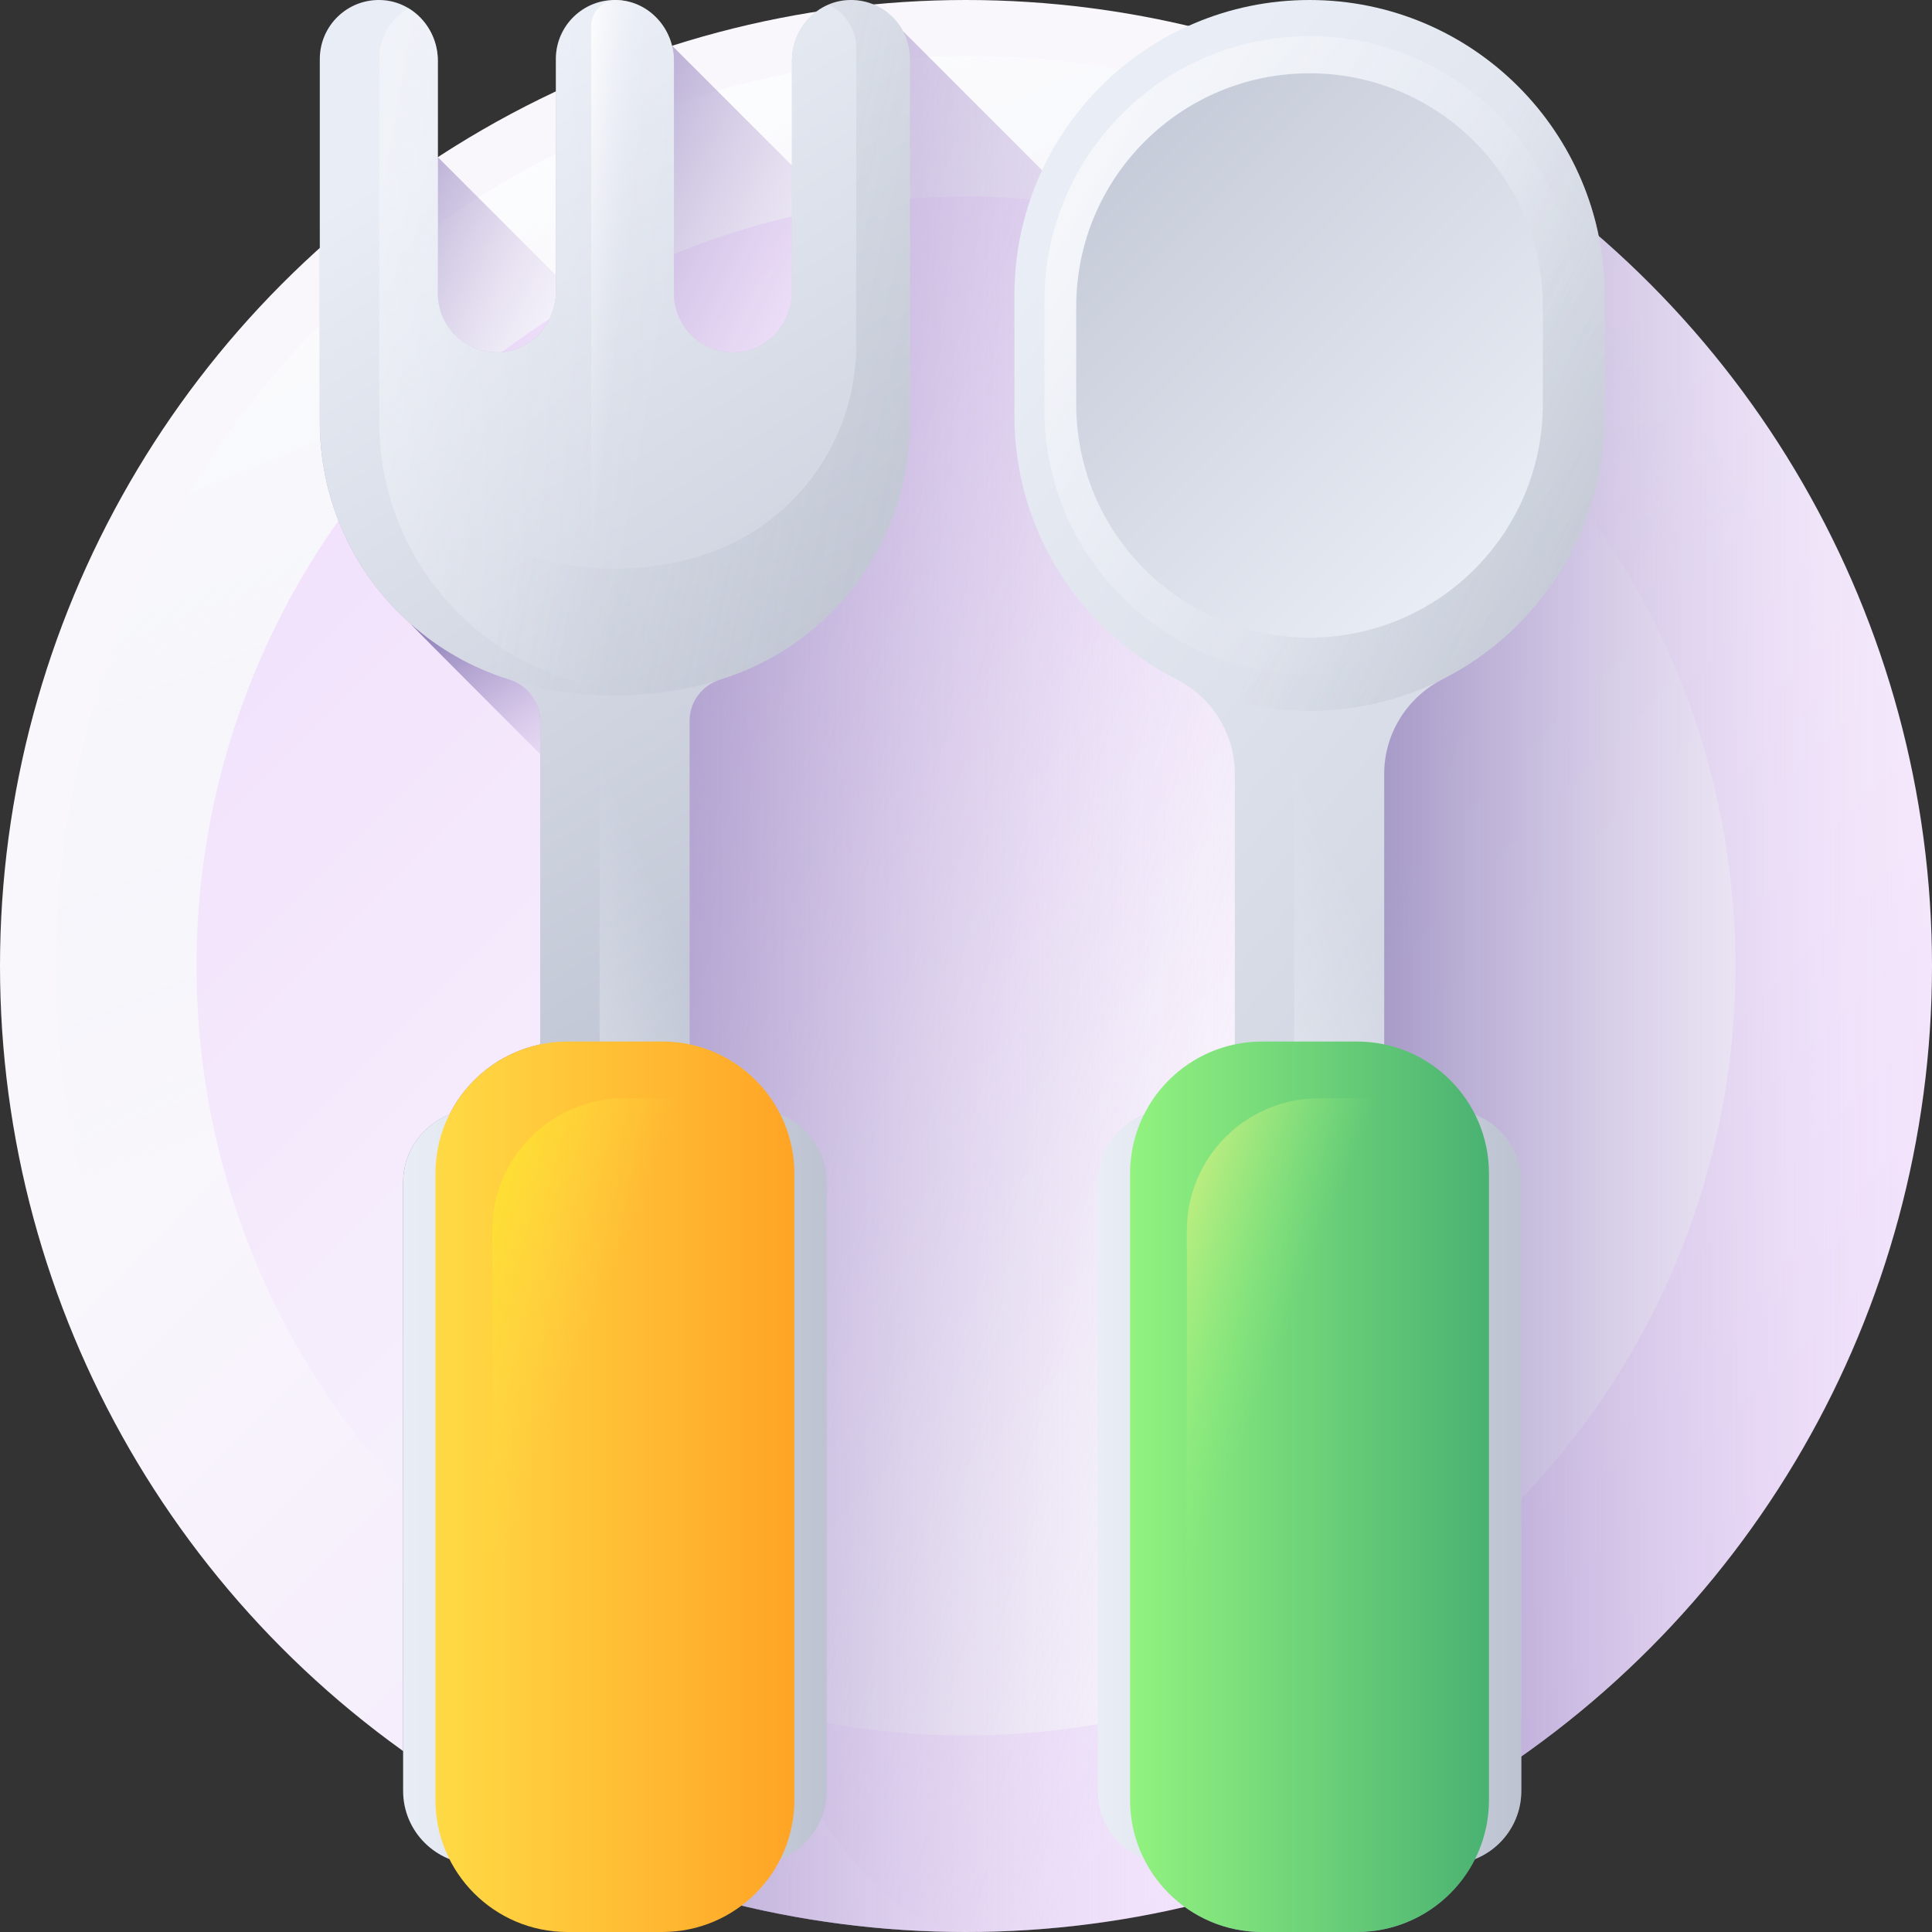
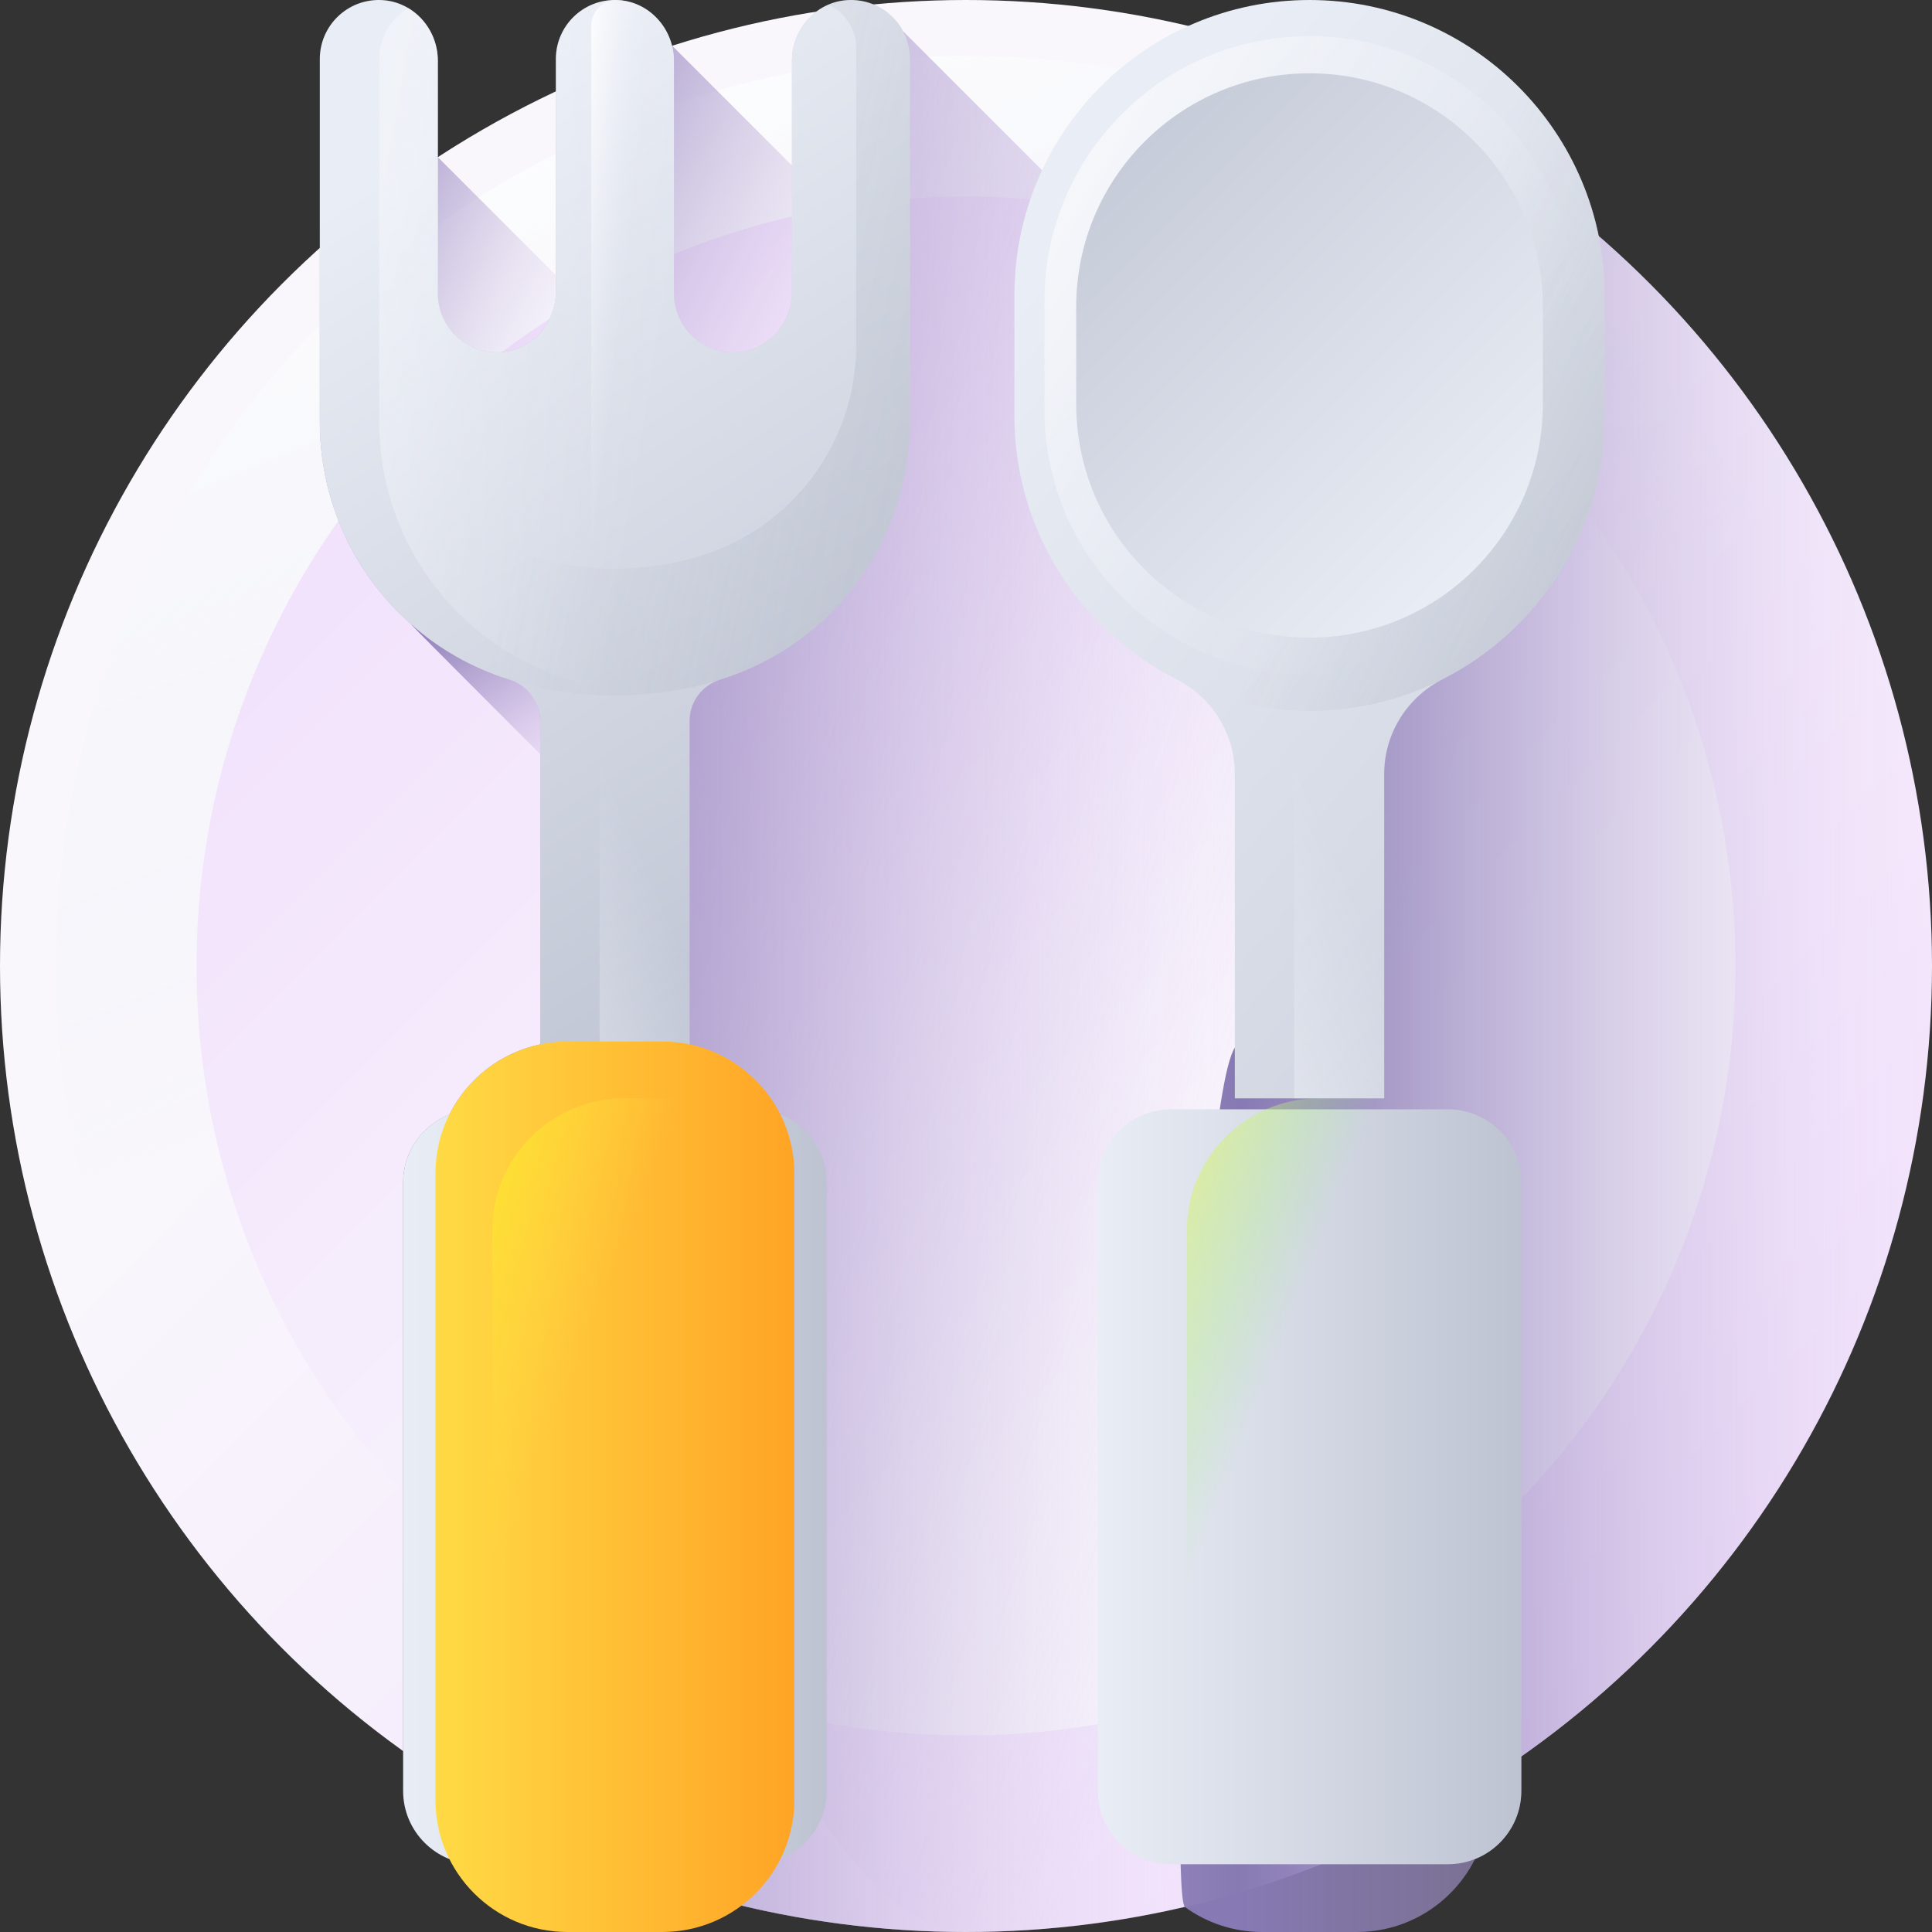
<svg xmlns="http://www.w3.org/2000/svg" xmlns:xlink="http://www.w3.org/1999/xlink" id="Capa_1" enable-background="new 0 0 510 510" height="512" viewBox="0 0 510 510" width="512">
  <rect x="0" y="0" width="510" height="510" fill="#333333" stroke="none" />
  <linearGradient id="lg1">
    <stop offset="0" stop-color="#f9f7fc" />
    <stop offset="1" stop-color="#f0ddfc" />
  </linearGradient>
  <linearGradient id="SVGID_1_" gradientUnits="userSpaceOnUse" x1="165.713" x2="498.616" xlink:href="#lg1" y1="165.713" y2="498.616" />
  <linearGradient id="lg2">
    <stop offset="0" stop-color="#e9edf5" stop-opacity="0" />
    <stop offset="1" stop-color="#fff" />
  </linearGradient>
  <linearGradient id="SVGID_2_" gradientUnits="userSpaceOnUse" x1="243.949" x2="155.737" xlink:href="#lg2" y1="227.504" y2="8.024" />
  <linearGradient id="SVGID_3_" gradientTransform="matrix(-1 0 0 -1 -1620 -1618)" gradientUnits="userSpaceOnUse" x1="-1946.124" x2="-1680.941" xlink:href="#lg1" y1="-1944.124" y2="-1678.941" />
  <linearGradient id="lg3">
    <stop offset="0" stop-color="#f0ddfc" stop-opacity="0" />
    <stop offset=".289" stop-color="#c8b7e0" stop-opacity=".289" />
    <stop offset=".592" stop-color="#a595c8" stop-opacity=".592" />
    <stop offset=".84" stop-color="#8f81b8" stop-opacity=".84" />
    <stop offset="1" stop-color="#8779b3" />
  </linearGradient>
  <linearGradient id="SVGID_4_" gradientUnits="userSpaceOnUse" x1="162.299" x2="76.298" xlink:href="#lg3" y1="88.129" y2="44.128" />
  <linearGradient id="SVGID_5_" gradientUnits="userSpaceOnUse" x1="243.175" x2="121.842" xlink:href="#lg3" y1="82.316" y2="21.649" />
  <linearGradient id="SVGID_6_" gradientUnits="userSpaceOnUse" x1="354.829" x2="-71.15" xlink:href="#lg3" y1="293.647" y2="151.154" />
  <linearGradient id="lg4">
    <stop offset="0" stop-color="#e9edf5" />
    <stop offset="1" stop-color="#bec3d2" />
  </linearGradient>
  <linearGradient id="SVGID_9_" gradientUnits="userSpaceOnUse" x1="116.818" x2="255.385" xlink:href="#lg4" y1="35.244" y2="249.268" />
  <linearGradient id="SVGID_10_" gradientUnits="userSpaceOnUse" x1="515.951" x2="327.144" xlink:href="#lg3" y1="256.488" y2="256.488" />
  <linearGradient id="SVGID_11_" gradientUnits="userSpaceOnUse" x1="153.181" x2="114.681" xlink:href="#lg3" y1="217.079" y2="159.579" />
  <linearGradient id="SVGID_12_" gradientUnits="userSpaceOnUse" x1="328" x2="106.422" xlink:href="#lg3" y1="259.101" y2="259.101" />
  <linearGradient id="SVGID_13_" gradientUnits="userSpaceOnUse" x1="269.327" x2="560.765" xlink:href="#lg4" y1="76.818" y2="322.802" />
  <linearGradient id="SVGID_14_" gradientUnits="userSpaceOnUse" x1="356.772" x2="272.517" xlink:href="#lg2" y1="234.89" y2="271.288" />
  <linearGradient id="lg5">
    <stop offset="0" stop-color="#7e8595" stop-opacity="0" />
    <stop offset="1" stop-color="#7e8595" />
  </linearGradient>
  <linearGradient id="SVGID_15_" gradientUnits="userSpaceOnUse" x1="365.281" x2="667.588" xlink:href="#lg5" y1="103.365" y2="250.474" />
  <linearGradient id="SVGID_16_" gradientUnits="userSpaceOnUse" x1="388.547" x2="239.585" xlink:href="#lg2" y1="120.012" y2="29.017" />
  <linearGradient id="SVGID_17_" gradientUnits="userSpaceOnUse" x1="396.336" x2="268.466" xlink:href="#lg4" y1="144.481" y2="16.611" />
  <linearGradient id="SVGID_18_" gradientUnits="userSpaceOnUse" x1="289.778" x2="401.587" xlink:href="#lg4" y1="392.47" y2="392.47" />
  <linearGradient id="SVGID_19_" gradientUnits="userSpaceOnUse" x1="298.311" x2="393.055" y1="392.47" y2="392.47">
    <stop offset="0" stop-color="#92f37f" />
    <stop offset="1" stop-color="#4ab272" />
  </linearGradient>
  <linearGradient id="SVGID_20_" gradientUnits="userSpaceOnUse" x1="324.872" x2="271.623" y1="388.859" y2="367.964">
    <stop offset="0" stop-color="#92f37f" stop-opacity="0" />
    <stop offset="1" stop-color="#ffee83" />
  </linearGradient>
  <linearGradient id="SVGID_21_" gradientUnits="userSpaceOnUse" x1="167.032" x2="16.384" xlink:href="#lg2" y1="140.586" y2="114.298" />
  <linearGradient id="SVGID_22_" gradientUnits="userSpaceOnUse" x1="148.658" x2="747.206" xlink:href="#lg5" y1="83.017" y2="212.433" />
  <linearGradient id="SVGID_23_" gradientUnits="userSpaceOnUse" x1="173.406" x2="89.152" xlink:href="#lg2" y1="234.89" y2="271.289" />
  <linearGradient id="SVGID_24_" gradientUnits="userSpaceOnUse" x1="162.662" x2="144.968" xlink:href="#lg2" y1="92.151" y2="90.129" />
  <linearGradient id="SVGID_25_" gradientUnits="userSpaceOnUse" x1="106.413" x2="218.222" xlink:href="#lg4" y1="392.47" y2="392.47" />
  <linearGradient id="SVGID_26_" gradientUnits="userSpaceOnUse" x1="114.945" x2="209.689" y1="392.47" y2="392.47">
    <stop offset="0" stop-color="#ffda45" />
    <stop offset="1" stop-color="#ffa425" />
  </linearGradient>
  <linearGradient id="SVGID_27_" gradientUnits="userSpaceOnUse" x1="141.507" x2="88.258" y1="388.859" y2="367.964">
    <stop offset="0" stop-color="#ffda45" stop-opacity="0" />
    <stop offset="1" stop-color="#fcee21" />
  </linearGradient>
  <circle cx="255" cy="255" fill="url(#SVGID_1_)" r="255" />
  <circle cx="255" cy="255" fill="url(#SVGID_2_)" r="240.227" />
  <circle cx="255" cy="255" fill="url(#SVGID_3_)" r="203.127" />
  <path d="m115.578 77.438c0 8.854 7.386 15.983 16.333 15.562 8.38-.395 14.827-7.613 14.827-16.002v-4.361l-31.158-31.157c-.001 0-.002.001-.003.002v35.956z" fill="url(#SVGID_4_)" />
  <path d="m177.897 16.02v61.418c0 8.854 7.386 15.983 16.333 15.562 8.38-.395 14.827-7.613 14.827-16.002v-33.311l-31.647-31.647c-.007.002-.014.005-.022.007.322 1.279.509 2.608.509 3.973z" fill="url(#SVGID_5_)" />
  <path d="m508.89 278.75c-11.98 129.69-121.07 231.25-253.89 231.25-55.44 0-122.92-232.1-112.4-234.31v-84.947c0-6.896-4.771-12.845-11.486-14.412-7.402-1.727-15.781-5.581-22.514-11.441-.01-.01-.02-.02-.02-.02-.01-.02-.03-.04-.05-.06-1.4-1.23-2.74-2.52-4.04-3.84-.01-.01-.02-.02-.02-.03-.97-1.01-1.91-2.04-2.83-3.09-.3-.36-.6-.72-.9-1.08-.39-.48-.78-.96-1.17-1.45-.38-.49-.76-.99-1.13-1.48-.33-.45-.66-.91-.99-1.36-.04-.05-.07-.1-.1-.15-.36-.51-.71-1.02-1.05-1.54-.66-.97-1.28-1.96-1.88-2.97-.04-.06-.08-.13-.11-.19-.29-.5-.58-1-.87-1.51-.04-.08-.09-.16-.13-.24-.58-1.04-1.14-2.11-1.66-3.18-.82-1.69-1.58-3.4-2.27-5.15-.23-.58-.45-1.16-.66-1.74-.18-.48-.35-.97-.51-1.45-.27-.78-.52-1.56-.76-2.35-.13-.44-.26-.88-.38-1.33-.2-.69-.39-1.39-.56-2.09-.12-.49-.24-.98-.35-1.48-.03-.13-.06-.26-.08-.39-.11-.46-.21-.93-.3-1.4-.05-.27-.1-.54-.15-.81-.11-.54-.2-1.09-.29-1.63-.1-.59-.18-1.18-.26-1.77-.08-.55-.15-1.09-.21-1.64-.03-.25-.06-.51-.08-.77v-.03c-.12-1.1-.2-2.2-.26-3.32-.04-.65-.07-1.3-.08-1.95-.02-.65-.03-1.3-.03-1.95v-45.98c9.74-8.77 20.15-16.8 31.16-23.99v35.96c0 8.85 7.38 15.98 16.33 15.56 8.38-.39 14.83-7.61 14.83-16v-52.92c9.89-4.65 20.13-8.68 30.67-12.04.32 1.28.49 2.61.49 3.98v61.42c0 8.85 7.38 15.98 16.33 15.56 8.38-.39 14.83-7.61 14.83-16v-60.98c0-.36.01-.72.04-1.08.01-.29.04-.57.08-.86.03-.32.08-.64.14-.95.1-.57.23-1.13.39-1.67.12-.4.25-.79.4-1.18.09-.25.19-.5.3-.74 0 0 0 0 0-.01.13-.29.26-.57.4-.85 0-.01 0-.01 0-.01.14-.27.29-.54.44-.81s.32-.53.49-.79c.13-.2.27-.4.41-.6.43-.6.91-1.18 1.44-1.71.17-.19.33-.36.51-.52.17-.16.34-.32.52-.48.28-.25.58-.48.88-.71 4.98-.78 10-1.4 15.06-1.88.301.117.602.262.857.388.559.276 1.103.579 1.629.913.158.1.314.201.463.309.73.5 1.42 1.08 2.06 1.71.14.14.28.28.41.42.17.18.34.36.49.55.15.17.29.34.43.52.14.17.28.35.4.53.2.27.39.56.57.85.17.28.33.57.49.86z" fill="url(#SVGID_6_)" />
  <path d="m115.578 77.438c0 8.854 7.386 15.983 16.333 15.562 8.38-.395 14.827-7.613 14.827-16.002v-4.361l-31.158-31.157c-.001 0-.002.001-.003.002v35.956z" fill="url(#SVGID_4_)" />
  <path d="m177.897 16.02v61.418c0 8.854 7.386 15.983 16.333 15.562 8.38-.395 14.827-7.613 14.827-16.002v-33.311l-31.647-31.647c-.007.002-.014.005-.022.007.322 1.279.509 2.608.509 3.973z" fill="url(#SVGID_5_)" />
  <path d="m223.883.018c-8.38.394-14.827 7.613-14.827 16.002v60.978c0 8.389-6.447 15.607-14.827 16.002-8.947.421-16.333-6.708-16.333-15.562v-61.418c0-8.389-6.447-15.608-14.827-16.002-8.947-.421-16.333 6.708-16.333 15.562v61.418c0 8.389-6.447 15.607-14.827 16.002-8.947.421-16.333-6.708-16.333-15.562v-61.418c0-8.389-6.447-15.608-14.827-16.002-8.945-.421-16.331 6.708-16.331 15.562v95.873c0 31.132 20.247 58.646 49.971 67.905.027.008.054.017.081.025 4.807 1.492 8.132 5.871 8.132 10.905v99.645h39.431v-99.645c0-5.034 3.324-9.413 8.132-10.905.027-.008.054-.017.081-.025 29.723-9.259 49.971-36.773 49.971-67.905v-95.873c0-8.854-7.387-15.983-16.334-15.562z" fill="url(#SVGID_9_)" />
  <path d="m422.03 62.31c-7.22-35.55-38.66-59.31-76.35-59.31-11.37 0-20.16-.57-29.9 3.81-27.12 12.19-45 39.44-45 71.09l-1 31.85c0 30.36 17.37 56.66 42.7 69.51 9.46 4.8 14.49 14.41 14.49 25.01v71.42c-10.52 2.21-18.71 224.45-14.17 227.73 5.73 4.14 12.76 6.58 20.37 6.58h25.03c13.64 0 25.45-7.85 31.17-19.27 7.16-2.85 12.22-9.82 12.22-17.98v-9.08c65.57-46.14 108.41-122.4 108.41-208.67 0-76.94-34.08-145.93-87.97-192.69z" fill="url(#SVGID_10_)" />
  <path d="m108.58 164.87s.01.01.02.02c1.95 2.21 33.2 33.35 34 34.18l.002-8.782c0-5.034-3.324-9.413-8.132-10.905-.027-.008-.054-.017-.081-.025-9.776-3.045-18.518-8.075-25.861-14.549l.002.002c.02.019.04.039.05.059z" fill="url(#SVGID_11_)" />
  <path d="m238.36 8.22c-.004-.006-.007-.012-.011-.019 1.185 2.198 1.867 4.707 1.867 7.378v95.873c0 31.132-20.247 58.646-49.971 67.905-.027.008-.054.017-.081.025-4.807 1.492-8.132 5.871-8.132 10.905v99.645h-39.431l-.001-14.242c-10.52 2.21-19.29 9.16-23.97 18.52-7.16 2.85-12.22 9.82-12.22 17.98v150.06c41.84 30.05 93.15 47.75 148.59 47.75 132.82 0 241.91-101.56 253.89-231.25z" fill="url(#SVGID_12_)" />
  <path d="m345.683 0c-43.024 0-77.902 34.878-77.902 77.902v31.851c0 30.357 17.366 56.655 42.704 69.51 9.451 4.795 15.482 14.408 15.482 25.006v85.663h39.431v-85.663c0-10.598 6.031-20.212 15.482-25.006 25.339-12.855 42.704-39.152 42.704-69.51v-31.851c.001-43.024-34.877-77.902-77.901-77.902z" fill="url(#SVGID_13_)" />
  <path d="m339.443 183.609c1.388 1.893 2.195 4.208 2.195 6.683v99.64h23.76v-99.64c0-2.476.807-4.79 2.195-6.683z" fill="url(#SVGID_14_)" />
  <path d="m345.683 187.655c-43.024 0-77.902-34.878-77.902-77.902v-31.851c0-43.024 34.878-77.902 77.902-77.902 43.024 0 77.902 34.878 77.902 77.902v31.851c0 43.024-34.878 77.902-77.902 77.902z" fill="url(#SVGID_15_)" />
  <path d="m345.683 178.119c-38.651 0-69.984-31.333-69.984-69.984v-28.614c0-38.651 31.333-69.984 69.984-69.984 38.651 0 69.984 31.333 69.984 69.984v28.614c0 38.651-31.333 69.984-69.984 69.984z" fill="url(#SVGID_16_)" />
  <path d="m345.683 168.305c-34.013 0-61.585-27.573-61.585-61.585v-25.785c0-34.013 27.573-61.585 61.585-61.585 34.013 0 61.585 27.573 61.585 61.585v25.785c0 34.012-27.573 61.585-61.585 61.585z" fill="url(#SVGID_17_)" />
  <path d="m382.223 492.111h-73.081c-10.695 0-19.364-8.67-19.364-19.364v-160.553c0-10.694 8.67-19.364 19.364-19.364h73.081c10.694 0 19.364 8.67 19.364 19.364v160.553c0 10.694-8.669 19.364-19.364 19.364z" fill="url(#SVGID_18_)" />
-   <path d="m358.197 510h-25.028c-19.252 0-34.858-15.606-34.858-34.858v-165.344c0-19.251 15.606-34.858 34.858-34.858h25.028c19.251 0 34.858 15.606 34.858 34.858v165.344c0 19.252-15.607 34.858-34.858 34.858z" fill="url(#SVGID_19_)" />
  <path d="m348.162 289.933c-19.251 0-34.858 15.606-34.858 34.858v165.344c0 5.762 1.407 11.193 3.883 15.982 4.788 2.476 10.219 3.883 15.982 3.883h25.028c19.251 0 34.858-15.606 34.858-34.858v-165.344c0-5.763-1.407-11.193-3.883-15.982-4.789-2.476-10.219-3.883-15.982-3.883z" fill="url(#SVGID_20_)" />
  <path d="m240.219 15.58v95.869c0 15.57-5.065 30.231-13.841 42.161s-21.273 21.121-36.135 25.752c-.02 0-.051.01-.081.02-4.803 1.496-8.129 5.874-8.129 10.909v99.64h-23.76v-99.64c0-5.035-3.326-9.413-8.129-10.909-.03-.01-.061-.02-.081-.02-29.725-9.261-49.977-36.772-49.977-67.913v-95.869c0-5.723 3.094-10.727 7.694-13.437 4.691 2.801 7.795 8.058 7.795 13.872v61.422c0 8.857 7.391 15.985 16.339 15.56 2.558-.121 4.944-.88 7.017-2.123 4.701-2.801 7.805-8.058 7.805-13.872v-61.422c0-8.857 7.391-15.985 16.329-15.56 2.568.121 4.954.89 7.027 2.133 4.702 2.801 7.805 8.048 7.805 13.862v61.422c0 8.857 7.381 15.985 16.329 15.56 2.558-.121 4.944-.88 7.017-2.133 4.712-2.79 7.816-8.048 7.816-13.862v-60.987c0-8.382 6.44-15.601 14.822-15.995 3.165-.152 6.127.647 8.645 2.123 4.6 2.71 7.693 7.715 7.693 13.437z" fill="url(#SVGID_21_)" />
  <path d="m240.219 15.58v95.869c0 15.57-5.065 30.231-13.841 42.161s-21.273 21.121-36.135 25.752c-9.1 2.831-18.513 4.246-27.926 4.246s-18.826-1.415-27.926-4.246c-29.725-9.261-49.977-36.772-49.977-67.913v-95.869c0-4.297 1.749-8.2 4.56-11.021 2.822-2.82 6.714-4.559 11.021-4.559 2.123 0 4.145.425 5.986 1.193-1.365.627-2.588 1.496-3.63 2.538-2.305 2.305-3.731 5.49-3.731 9.009v78.398c0 25.448 16.551 47.955 40.857 55.517 7.431 2.315 15.136 3.468 22.84 3.468s15.408-1.153 22.84-3.468c12.153-3.781 22.365-11.294 29.543-21.05 7.178-9.757 11.314-21.748 11.314-34.467v-78.399c0-5.116-3.013-9.524-7.361-11.546 1.841-.768 3.863-1.193 5.986-1.193 8.604 0 15.58 6.976 15.58 15.58z" fill="url(#SVGID_22_)" />
  <path d="m156.077 183.609c1.388 1.893 2.195 4.208 2.195 6.683v99.64h23.76v-99.64c0-2.476.807-4.79 2.195-6.683z" fill="url(#SVGID_23_)" />
  <path d="m177.898 77.437v-61.422c0-5.814-3.104-11.061-7.805-13.862-2.073-1.244-4.459-2.012-7.027-2.133-.025-.001-.05-.002-.075-.003-3.8-.162-6.913 3.021-6.913 6.824v176.768h23.533v-99.1c-1.086-2.125-1.713-4.522-1.713-7.072z" fill="url(#SVGID_24_)" />
  <path d="m198.857 492.111h-73.081c-10.695 0-19.364-8.67-19.364-19.364v-160.553c0-10.694 8.67-19.364 19.364-19.364h73.081c10.695 0 19.364 8.67 19.364 19.364v160.553c.001 10.694-8.669 19.364-19.364 19.364z" fill="url(#SVGID_25_)" />
  <path d="m174.831 510h-25.028c-19.251 0-34.858-15.606-34.858-34.858v-165.344c0-19.251 15.606-34.858 34.858-34.858h25.028c19.251 0 34.858 15.606 34.858 34.858v165.344c0 19.252-15.606 34.858-34.858 34.858z" fill="url(#SVGID_26_)" />
  <path d="m164.796 289.933c-19.251 0-34.858 15.606-34.858 34.858v165.344c0 5.762 1.407 11.193 3.883 15.982 4.788 2.476 10.219 3.883 15.982 3.883h25.028c19.251 0 34.858-15.606 34.858-34.858v-165.344c0-5.763-1.407-11.193-3.883-15.982-4.789-2.476-10.219-3.883-15.982-3.883z" fill="url(#SVGID_27_)" />
</svg>